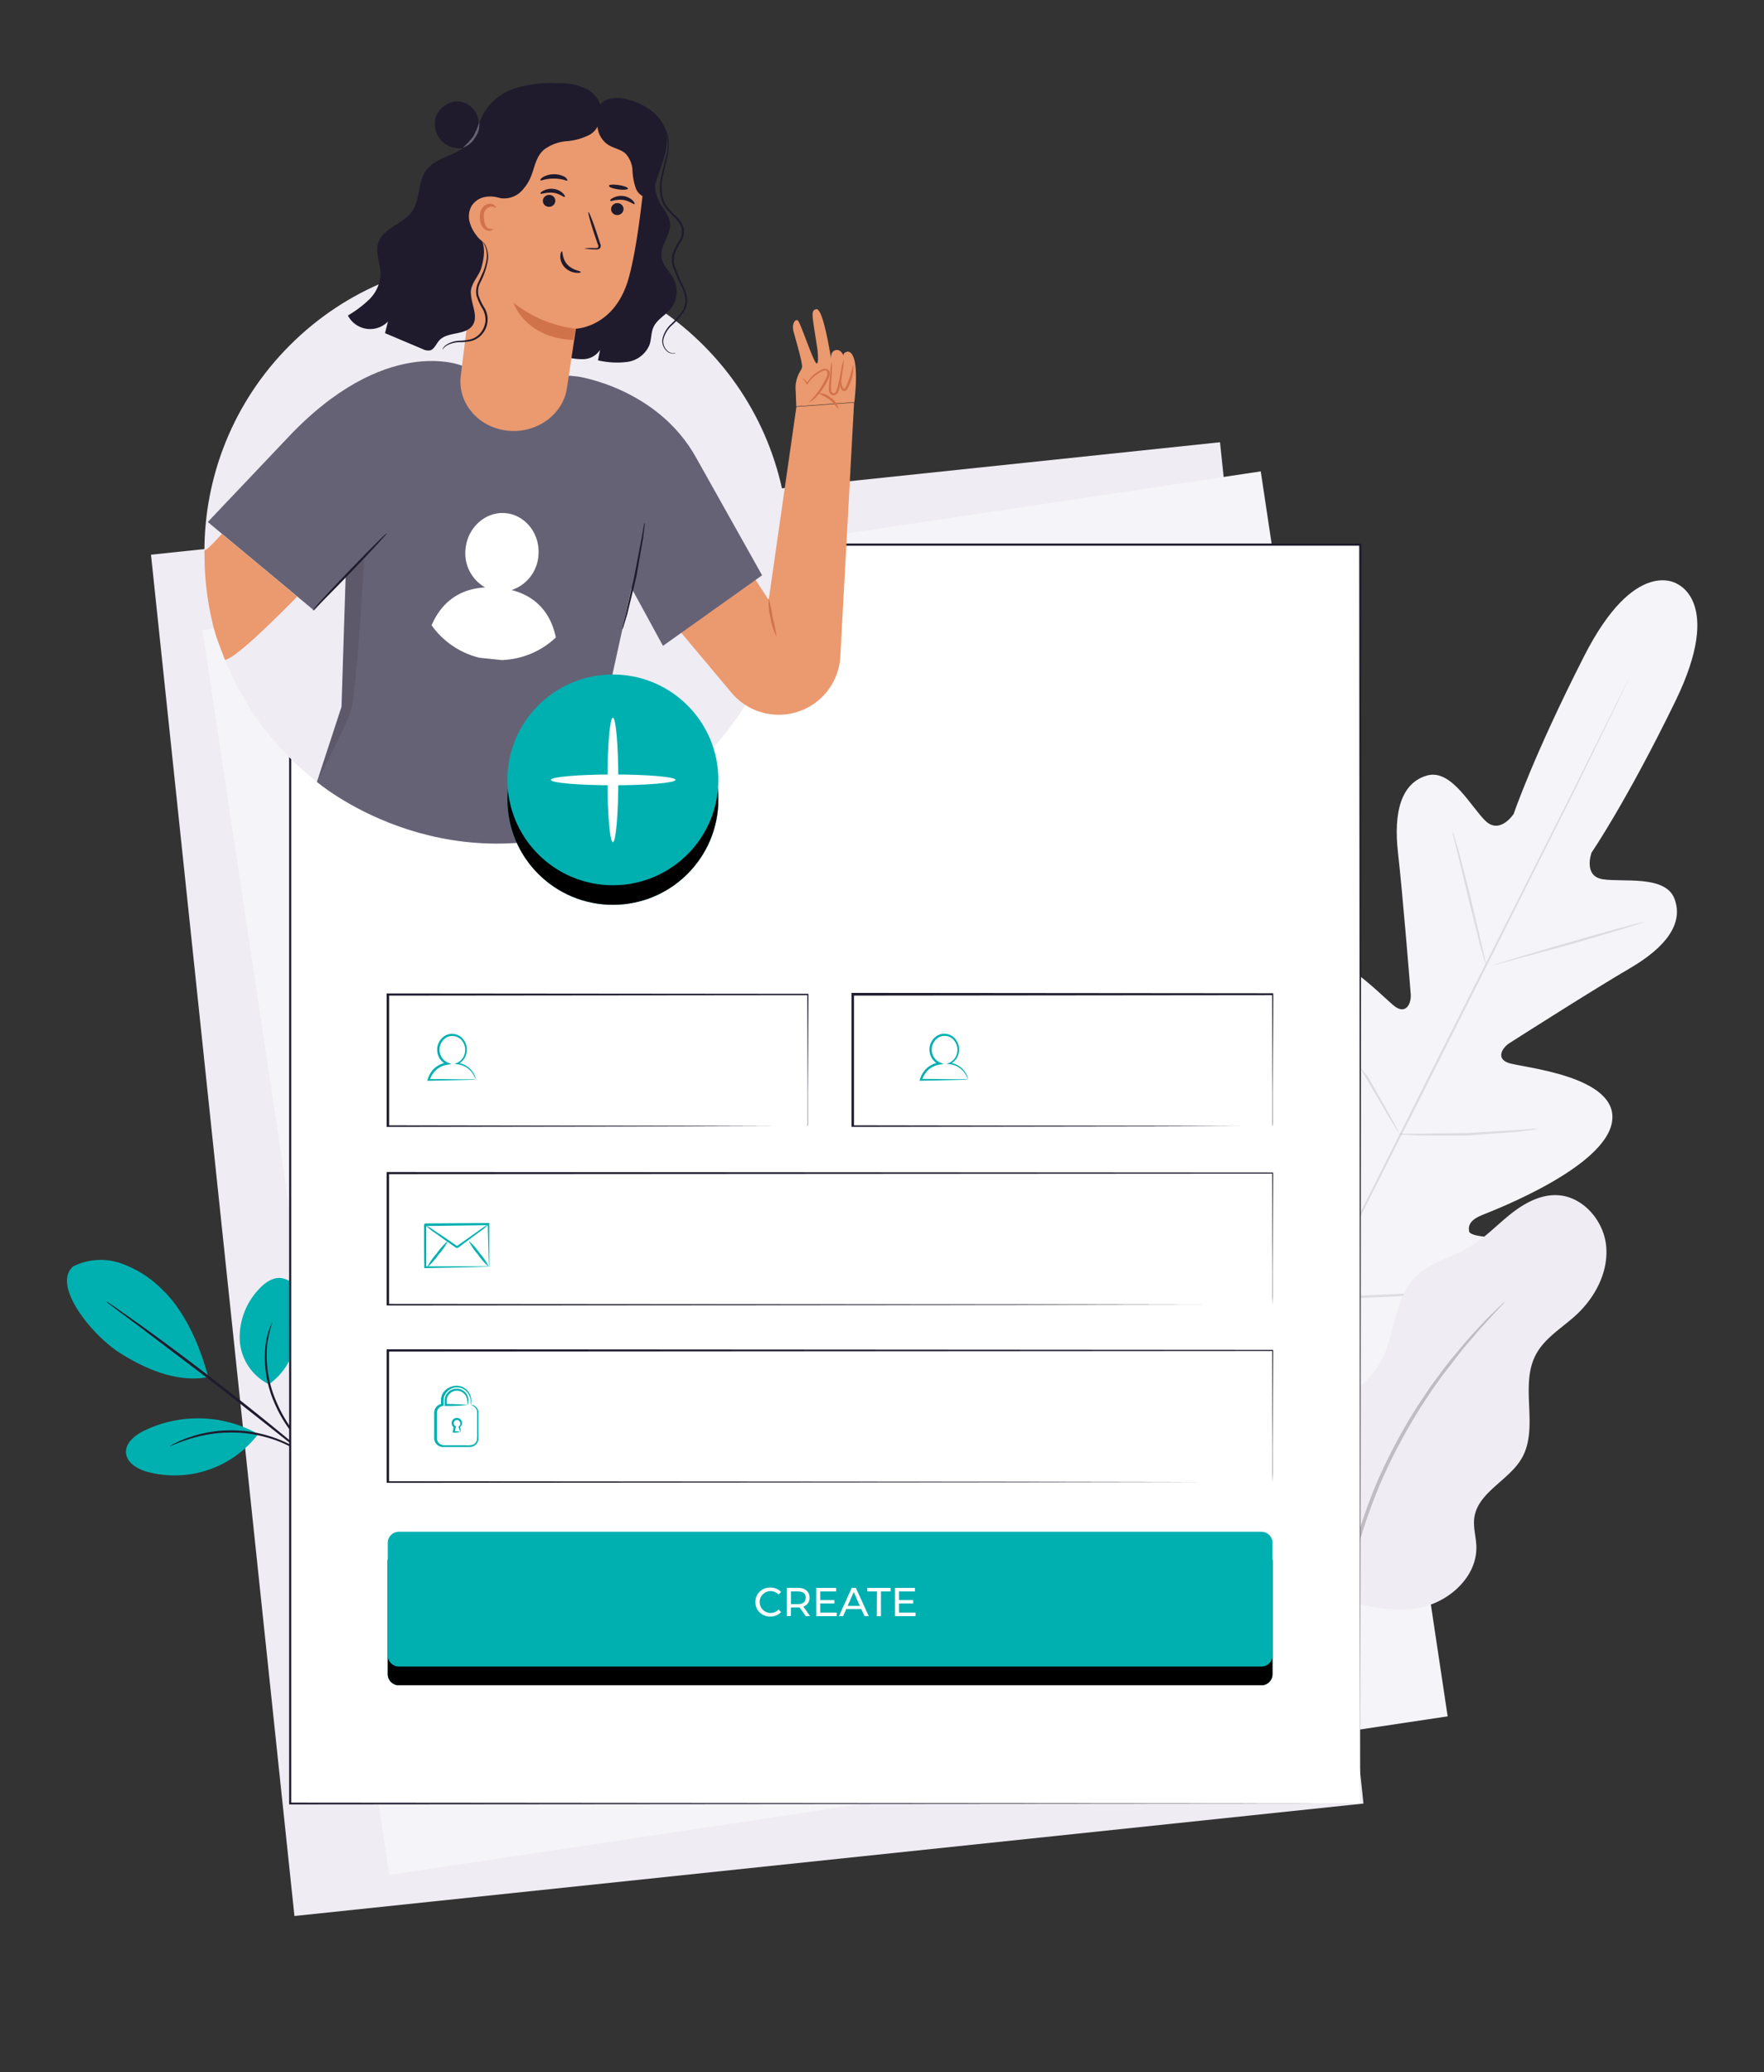
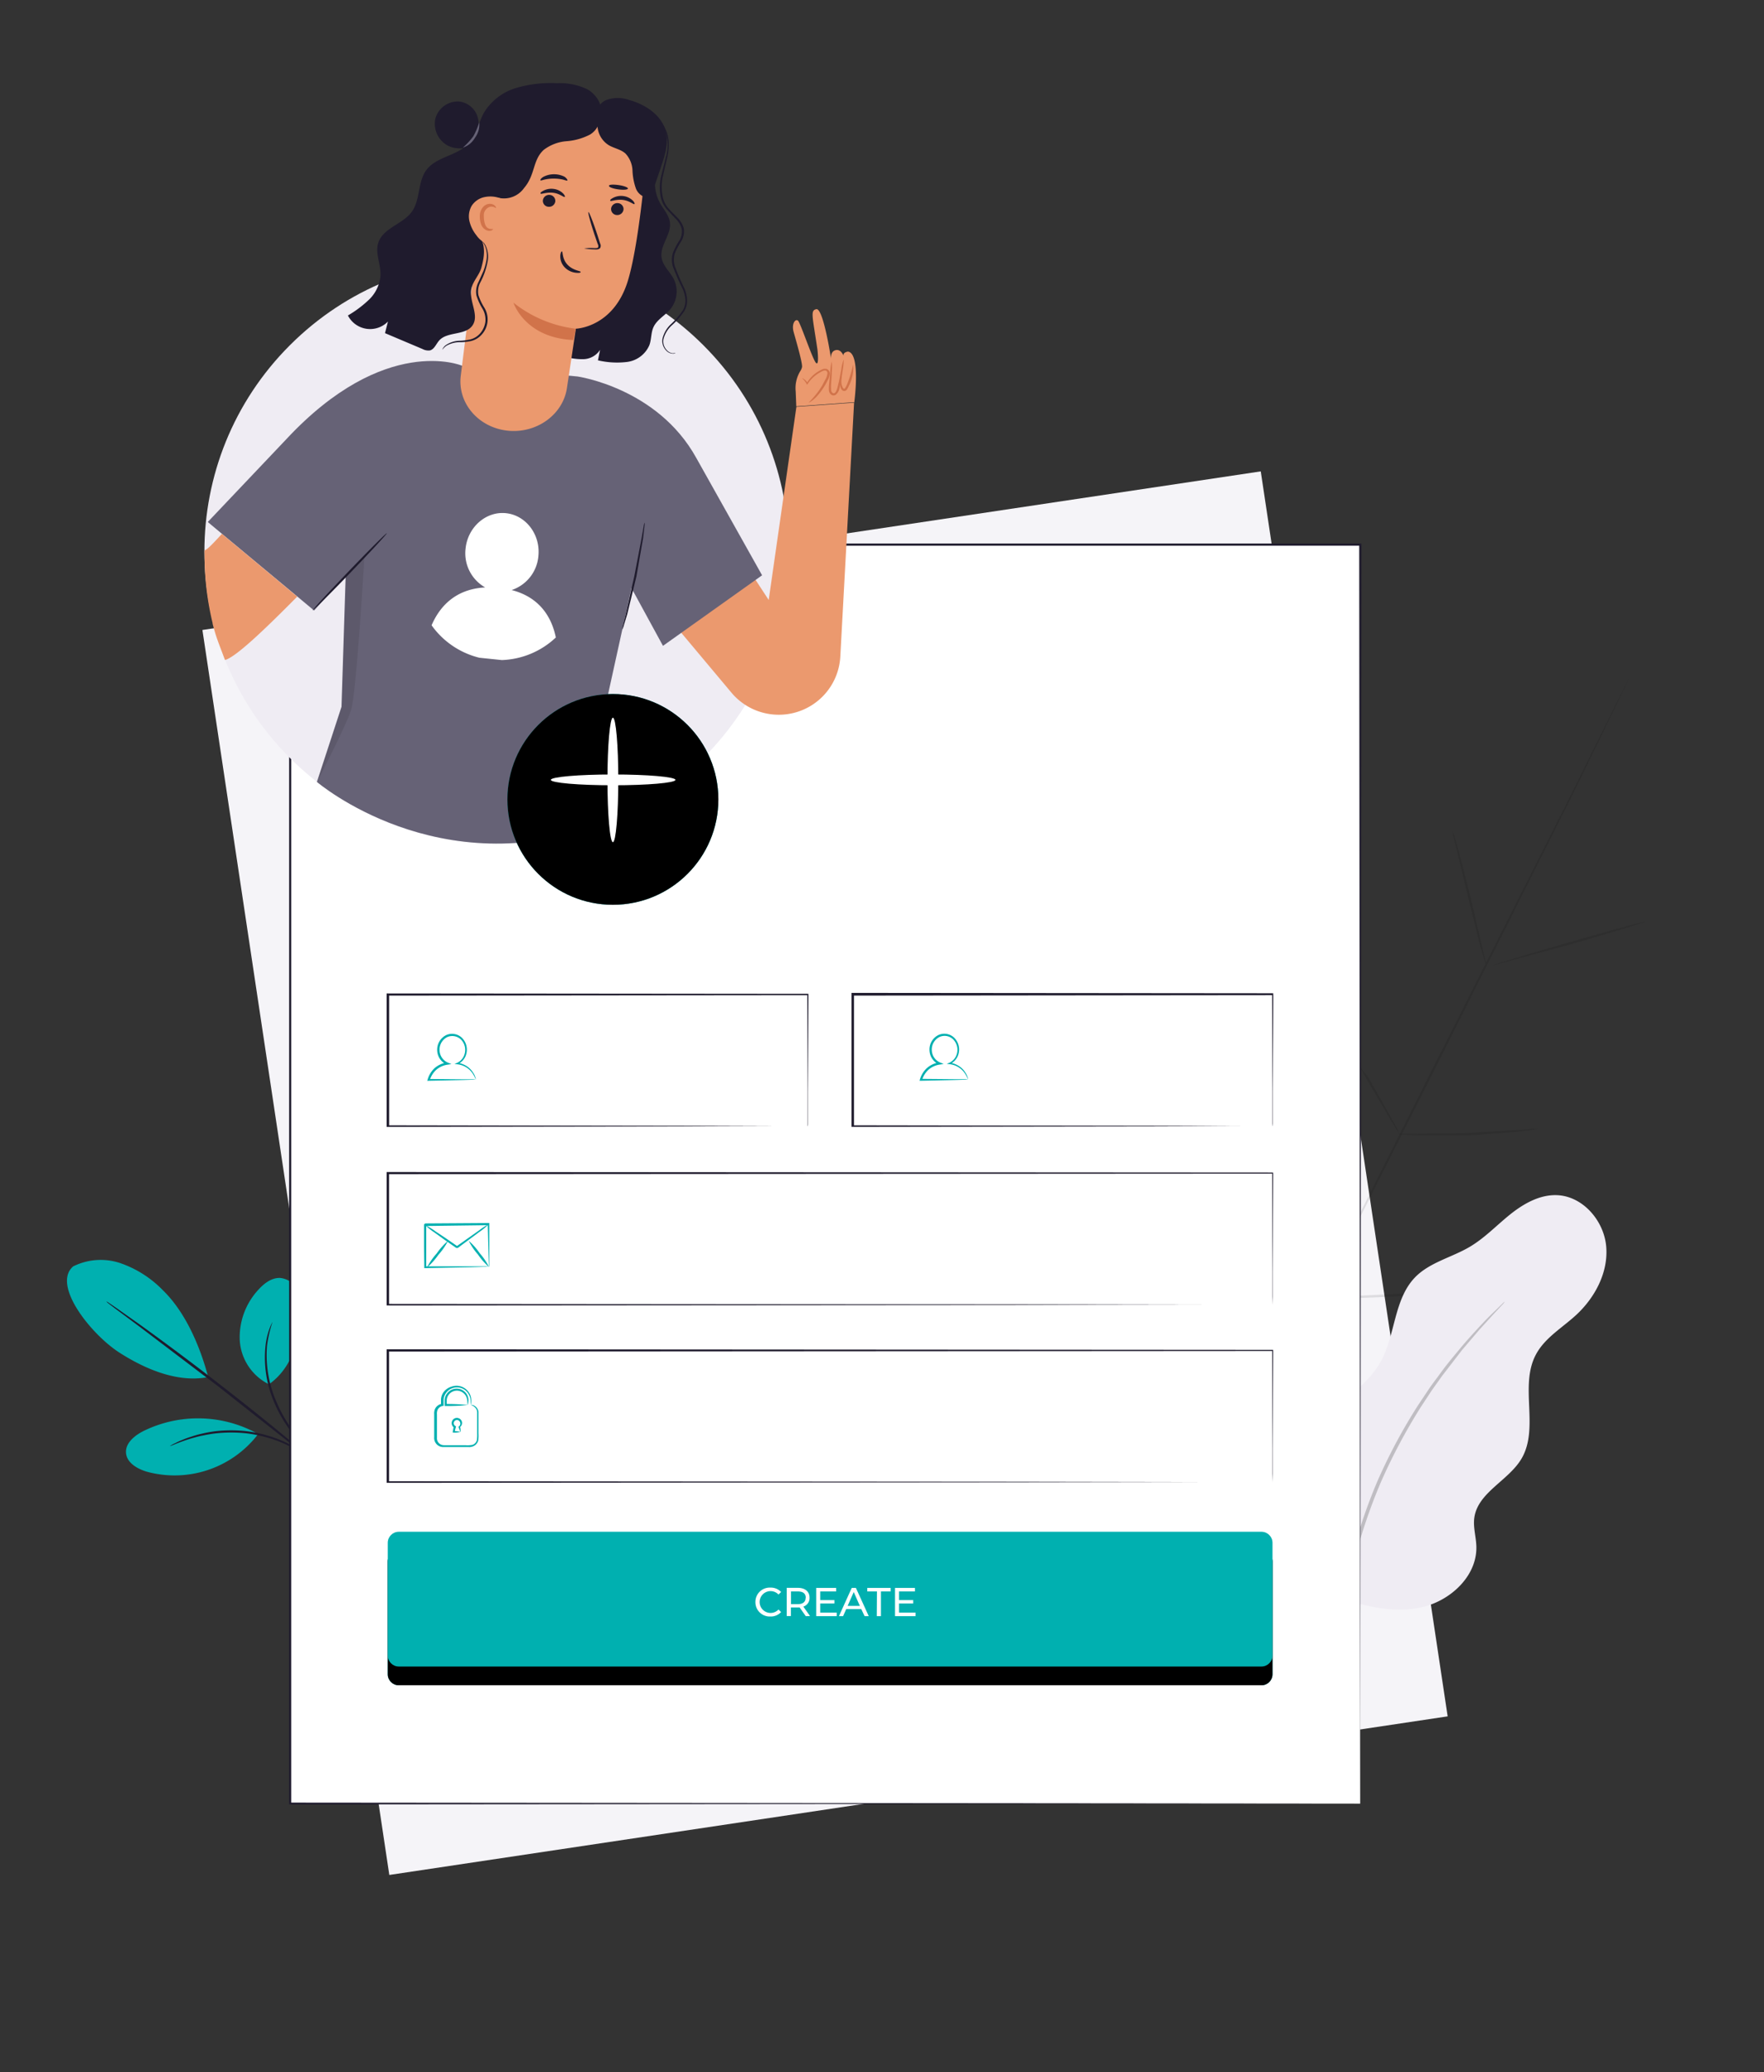
<svg xmlns="http://www.w3.org/2000/svg" xmlns:xlink="http://www.w3.org/1999/xlink" width="344" height="404" fill="none">
  <rect width="100%" height="100%" fill="#333333" stroke="none" />
  <style>.B{fill:#1f1b2d}.C{fill:#00b0b0}.D{fill:#d1734a}.E{fill:#efecf3}.F{fill:#eb996e}</style>
-   <path d="M237.914 86.228L29.445 108.152 57.419 373.58l208.469-21.925-27.974-265.427z" class="E" />
  <g fill="#f5f4f8">
    <path d="M245.861 91.909L39.473 122.832l36.447 242.743 206.389-30.923-36.447-242.743z" />
-     <path d="M327.045 113.829s-8.198-5.397-18.129 14.113-13.731 30.75-13.731 30.75-2.632 4.046-5.443 1.416-6.667-10.261-11.447-8.901c-4.957 1.416-6.593 6.943-5.67 15.067s2.365 25.992 2.487 27.611-.81 3.924-2.997 2.427-14.914-15.642-21.265-9.217 0 28.614.657 31.058.17 3.48-.997 4.046-4.982-4.548-8.757-8.416-8.837-7.695-12.191-3.69-4.423 20.668 11.438 47.744l8.182 12.081 14.581-.809c31.171-3.633 43.841-14.517 45.023-19.615s-4.917-6.814-10.288-7.502-11.786-.623-12.005-1.909.332-2.299 2.674-3.237 23.905-9.25 25.209-18.183-17.635-10.52-20.179-11.402-1.215-2.978.122-3.844 16.501-10.52 23.564-14.646 10.491-8.764 8.644-13.571c-1.79-4.637-10.175-3.14-14.006-3.771s-2.147-5.195-2.147-5.195 6.732-9.792 16.331-29.488.121-23.006.121-23.006" />
  </g>
  <g fill="#000">
    <path opacity=".1" d="M318.101 131.289l-.187.421-.567 1.222-2.235 4.717-8.36 17.131-28.199 56.16-28.352 56.151-8.49 17.066-2.252 4.637-.615 1.206-.219.396s.057-.145.178-.421l.575-1.221 2.236-4.67 8.352-17.131 28.206-56.216 28.353-56.143 8.481-17.066 2.317-4.637.608-1.197.17-.405z" />
    <path opacity=".1" d="M283.254 162.082c.163.313.288.645.373.987l.81 2.744 2.341 9.152 2.146 9.2.665 2.784c.103.335.174.679.21 1.028a4.62 4.62 0 0 1-.38-.987l-.811-2.744-2.276-9.176-2.211-9.177-.681-2.775c-.093-.339-.155-.686-.186-1.036zm7.891 26.154c0-.121 6.569-2.12 14.751-4.475s14.848-4.151 14.881-4.046-6.57 2.129-14.752 4.475l-14.88 4.046zm-18.579 32.867c.357-.057.718-.073 1.078-.049h2.924l9.64-.145 9.623-.575 2.917-.227a4.41 4.41 0 0 1 1.077 0c-.344.1-.696.168-1.053.203l-2.908.372-9.64.712h-9.664l-2.924-.154a5.14 5.14 0 0 1-1.07-.137zm-12.339-22.087a4.34 4.34 0 0 1 .567.809l1.409 2.306c1.175 1.958 2.131 5.317 4.504 7.688l4.391 7.76 1.288 2.371a3.88 3.88 0 0 1 .413.906 4.25 4.25 0 0 1-.567-.809l-1.41-2.306-4.504-7.688-4.39-7.752-1.288-2.339a3.81 3.81 0 0 1-.413-.946zm-20.086 26.937c.273.327.515.679.721 1.052l1.814 2.946 5.857 9.815 5.735 9.873 1.693 3.026c.222.36.412.739.567 1.133-.272-.325-.513-.674-.721-1.044l-1.814-2.953-5.849-9.808-5.743-9.881-1.693-3.018a7.26 7.26 0 0 1-.567-1.141zm16.183 27.067a8.74 8.74 0 0 1 1.361-.097l3.71-.114 12.216-.582c4.763-.308 9.081-.696 12.2-1.004l3.694-.356c.45-.067.905-.094 1.36-.081-.439.115-.885.199-1.336.251a99.92 99.92 0 0 1-3.686.502c-3.111.388-7.42.809-12.2 1.133s-9.105.429-12.248.453h-3.71c-.456.009-.912-.026-1.361-.105z" />
  </g>
  <path d="M14.195 246.957c1.443-.732 3.019-1.165 4.634-1.274s3.235.11 4.763.643c3.061 1.082 5.832 2.851 8.101 5.171 4.488 4.337 7.291 10.948 8.911 16.993-6.804 1.36-13.844-2.541-17.287-4.742-5.452-3.479-13.188-13.069-9.113-16.775m38.222 22.923a10.25 10.25 0 0 1-3.986-3.52c-.995-1.503-1.577-3.242-1.684-5.041-.079-1.805.201-3.607.826-5.302a13.62 13.62 0 0 1 2.811-4.571c1.118-1.238 2.6-2.371 4.261-2.29.778.087 1.518.378 2.146.844a4.41 4.41 0 0 1 1.427 1.81 8.83 8.83 0 0 1 .559 4.588c-.51 5.317-1.977 10.367-6.318 13.482" class="C" />
  <g class="B">
    <path d="M63.413 286.804a6.53 6.53 0 0 1-.891-.923l-2.349-2.597c-1.928-2.218-4.747-5.317-6.562-9.525a22.07 22.07 0 0 1-1.831-11.377 14.54 14.54 0 0 1 .81-3.415 9.2 9.2 0 0 1 .381-.882c.089-.195.146-.3.162-.292-.509 1.504-.864 3.054-1.061 4.629-.304 3.831.371 7.676 1.96 11.175 1.766 4.127 4.512 7.235 6.383 9.5l2.236 2.695c.285.312.54.651.761 1.012z" />
    <path d="M20.742 253.738c.171.082.333.18.486.292l1.32.898 4.812 3.399a530.8 530.8 0 0 1 15.561 11.644 557.5 557.5 0 0 1 15.156 12.179l4.488 3.811 1.199 1.06.397.397a3 3 0 0 1-.454-.324l-1.256-.995-4.577-3.698-15.262-12.042-15.472-11.741-4.723-3.512-1.28-.971c-.147-.117-.28-.25-.397-.397z" />
  </g>
  <path d="M49.906 279.364a24.05 24.05 0 0 0-10.927-2.816c-3.815-.059-7.588.79-11.009 2.476-1.725.874-3.548 2.347-3.394 4.273s2.203 3.099 4.05 3.649c3.907 1.069 8.043.957 11.887-.32a20.51 20.51 0 0 0 9.71-6.857" class="C" />
  <path d="M33.156 281.945a5.71 5.71 0 0 1 1.061-.582 11.4 11.4 0 0 1 1.296-.591c.576-.249 1.166-.465 1.766-.647a20.37 20.37 0 0 1 2.195-.615c.853-.199 1.715-.353 2.584-.461 1.997-.224 4.013-.224 6.011 0a25.98 25.98 0 0 1 5.84 1.424c.83.308 1.642.665 2.43 1.068.684.343 1.349.721 1.993 1.133.608.348 1.085.76 1.539 1.076a11.38 11.38 0 0 1 1.102.898 6.4 6.4 0 0 1 .875.809c-.073.081-1.328-1.108-3.686-2.54a21.31 21.31 0 0 0-1.985-1.069c-.774-.383-1.569-.724-2.382-1.019a26.73 26.73 0 0 0-5.743-1.36 27.83 27.83 0 0 0-5.914 0 25.29 25.29 0 0 0-2.552.421c-.81.138-1.523.364-2.187.542-2.673.793-4.204 1.603-4.245 1.513z" class="B" />
  <path d="M260.194 311.102c-5.671-3.641-7.712-8.31-8.603-14.986a23.59 23.59 0 0 1 .885-9.973c1.005-3.223 2.689-6.194 4.939-8.712 3.775-4.16 9.073-7 11.819-11.904 2.917-5.227 2.544-12.138 6.708-16.467 2.867-2.954 7.185-3.876 10.717-5.98 2.892-1.716 5.225-4.2 7.841-6.296s5.76-3.876 9.113-3.755c5.063.186 9.187 4.985 9.616 10.026s-2.195 9.978-5.93 13.401c-2.705 2.476-6.083 4.426-7.793 7.679-3.24 6.094.705 14.251-2.77 20.231-2.536 4.345-8.579 6.611-9.235 11.604-.243 1.837.349 3.674.405 5.527.178 5.786-5.055 10.649-10.717 11.895s-11.543-.315-17.011-2.266" class="E" />
  <path opacity=".2" d="M293.466 253.775c-.163.245-.351.473-.559.68l-1.709 1.837-2.673 2.937-3.411 3.998-3.888 5.041-2.058 2.889-2.065 3.14a111.44 111.44 0 0 0-7.842 14.752c-2.18 5.132-3.954 10.427-5.306 15.836-.575 2.509-1.134 4.855-1.458 7.154l-.867 6.295c-.218 1.934-.291 3.69-.421 5.236s-.138 2.873-.154 3.965l-.056 2.509c.007.293-.018.586-.073.874a3.83 3.83 0 0 1-.065-.874c0-.648-.041-1.481-.073-2.517a58.59 58.59 0 0 1 0-3.973c.057-1.546.081-3.326.316-5.268s.381-4.046.81-6.344.81-4.678 1.401-7.202c1.335-5.457 3.11-10.796 5.306-15.966a107.61 107.61 0 0 1 7.947-14.825l2.098-3.14c.681-1.019 1.426-1.95 2.098-2.881 1.345-1.869 2.73-3.503 3.978-5.009s2.43-2.791 3.491-3.948 1.985-2.104 2.77-2.865l1.807-1.748a4.33 4.33 0 0 1 .656-.583z" fill="#000" />
  <path d="M265.252 106.213H56.555v245.458h208.697V106.213z" fill="#fff" />
  <path d="M265.258 351.671l-.194-245.458.194.186H56.577l.211-.21v245.458l-.178-.178 208.705.178-208.705.178h-.227v-.178-245.458-.21h.235 208.681.186v.194l-.227 245.498zM157.506 219.618v-.453-1.311-5.065l-.081-18.879.138.129-81.889.081.211-.21v25.708l-.203-.202 58.527.089 17.141.057h4.609 1.199.413-.389-1.239-4.561l-17.092.064-58.673.089h-.211v-26.016h.211l81.889.073h.138v.138l-.073 18.959v5.034 1.286c0 .3-.065.429-.065.429zm90.647 34.819v-1.692-4.944l-.057-19.073.106.105-172.545.105.211-.21v25.709l-.211-.203 122.758.089 36.453.057h9.858 2.56.883-.85-2.536-9.81l-36.453.065-122.903.089h-.211v-26.016h.219l172.544.105h.105v.105l-.064 19.138v4.92l-.057 1.651zm0 34.586v-1.691-4.944l-.057-19.073.106.097-172.545.113.211-.21v25.708l-.211-.21 122.758.089 36.453.065h9.858 2.56.883-.85-2.536-9.81l-36.453.056-122.903.097h-.211v-26.04h.219l172.544.113h.105v.106l-.064 19.129v4.92l-.057 1.675zm-.002-69.407v-.453-1.311-5.066l-.073-18.879.138.13-81.89.081.211-.211v25.709l-.211-.202 58.536.089 17.141.056h4.609 1.199.413-.389-1.247-4.561l-17.093.065-58.681.089h-.202v-.202-25.709-.21h.218l81.89.073h.138v.137l-.081 18.96v5.033 1.287c0 .299-.065.534-.065.534z" class="B" />
  <g class="C">
    <path d="M92.766 210.484a4.82 4.82 0 0 1-.624.04l-1.847.057-6.723.145h-.259l.081-.242a4.91 4.91 0 0 1 1.296-2.169c.692-.623 1.556-1.023 2.479-1.149l-.049.396a3.11 3.11 0 0 1-1.293-1.053c-.327-.462-.521-1.004-.562-1.569a3.17 3.17 0 0 1 .391-1.825c.311-.556.781-1.005 1.351-1.29.544-.249 1.153-.315 1.738-.188a2.76 2.76 0 0 1 1.503.892 3.24 3.24 0 0 1 .689 2.954c-.111.444-.323.857-.619 1.206a2.99 2.99 0 0 1-1.09.809v-.284a4.58 4.58 0 0 1 2.001.81 4.25 4.25 0 0 1 1.085 1.197 3.23 3.23 0 0 1 .494 1.279l-.154-.316a6.42 6.42 0 0 0-.478-.874 4.12 4.12 0 0 0-1.299-1.231c-.518-.31-1.098-.503-1.699-.565l-.543-.065.51-.218c.37-.173.695-.427.952-.744a2.69 2.69 0 0 0 .53-1.085 2.87 2.87 0 0 0-.632-2.606 2.43 2.43 0 0 0-1.294-.743c-.499-.106-1.018-.053-1.485.152-.49.25-.895.642-1.16 1.123a2.75 2.75 0 0 0-.33 1.58 2.7 2.7 0 0 0 1.62 2.282l.689.275-.737.122c-.844.11-1.635.474-2.268 1.043a4.58 4.58 0 0 0-1.223 1.983l-.178-.235 6.594.057h1.896a4.85 4.85 0 0 1 .648.049zm96-.004c-.204.028-.41.042-.616.041l-1.855.056-6.724.146h-.251l.073-.243a4.91 4.91 0 0 1 1.296-2.168 4.65 4.65 0 0 1 2.479-1.166l-.048.397c-.518-.227-.964-.592-1.29-1.054s-.518-1.004-.557-1.568a3.14 3.14 0 0 1 .382-1.826 3.15 3.15 0 0 1 1.351-1.289 2.77 2.77 0 0 1 1.737-.186c.584.127 1.112.439 1.503.89.347.399.589.877.708 1.392s.109 1.051-.027 1.561a2.98 2.98 0 0 1-.62 1.207c-.296.349-.669.626-1.089.808v-.283c.722.106 1.408.384 2.001.809.437.324.806.731 1.085 1.198a3.23 3.23 0 0 1 .494 1.278l-.154-.315c-.129-.307-.29-.6-.478-.874a4.09 4.09 0 0 0-1.294-1.231 4.1 4.1 0 0 0-1.695-.566l-.543-.064.503-.219a2.72 2.72 0 0 0 .954-.744c.258-.317.441-.688.536-1.085a2.87 2.87 0 0 0 .002-1.381 2.88 2.88 0 0 0-.642-1.224c-.337-.383-.788-.647-1.287-.754a2.38 2.38 0 0 0-1.483.163c-.493.248-.899.638-1.167 1.121a2.74 2.74 0 0 0-.332 1.582c.035.492.205.965.491 1.367a2.69 2.69 0 0 0 1.129.915l.689.275-.737.121c-.845.111-1.636.475-2.269 1.044-.569.545-.988 1.228-1.215 1.983l-.178-.235 6.586.057h1.904a4.71 4.71 0 0 1 .648.064zm-97.547 63.459a3.24 3.24 0 0 1-.073-.526 2.61 2.61 0 0 0-.292-1.23 2.06 2.06 0 0 0-1.49-1.02 1.99 1.99 0 0 0-1.097.165c-.343.158-.634.409-.839.725-.179.271-.285.583-.308.907v.987l-.194-.202a42.79 42.79 0 0 1 4.326.194 34.53 34.53 0 0 1-4.326.202h-.203v-.202-1.012a2.23 2.23 0 0 1 .364-1.1 2.34 2.34 0 0 1 2.349-1.044 2.28 2.28 0 0 1 1.001.424c.294.22.532.507.692.838.208.441.274.936.186 1.416-.032.348-.097.502-.097.478zm-1.404 5.261a7.12 7.12 0 0 1-.389-.947v-.089l.089-.065a.67.67 0 0 0 .162-.873.62.62 0 0 0-.182-.224c-.077-.06-.168-.1-.264-.118a.63.63 0 0 0-.541.154.63.63 0 0 0-.161.24c-.034.092-.046.19-.035.287a.62.62 0 0 0 .098.271c.053.082.125.15.21.199l.13.073-.04.137-.243.963-.154-.194a9.96 9.96 0 0 1 1.345.154 4.33 4.33 0 0 1-1.345.161H88.3v-.21l.178-.979.089.21c-.129-.078-.239-.184-.322-.31a1.02 1.02 0 0 1-.158-.419c-.021-.15-.008-.301.037-.445s.122-.277.224-.387a1 1 0 0 1 .907-.316 1.02 1.02 0 0 1 .423.171c.126.089.231.204.306.339a.97.97 0 0 1 .089.721c-.065.243-.222.452-.437.582l.065-.154a2.88 2.88 0 0 1 .113 1.068z" />
    <path d="M91.82 273.949a.93.93 0 0 1 .356 0 1.62 1.62 0 0 1 .757.491 1.63 1.63 0 0 1 .377.82v.874 2.12 1.23a6.82 6.82 0 0 1-.049 1.384 1.71 1.71 0 0 1-.38.692 1.73 1.73 0 0 1-.649.449c-.257.103-.534.147-.81.129h-.81-3.24-.859a1.76 1.76 0 0 1-1.345-.528 1.76 1.76 0 0 1-.393-.626 1.75 1.75 0 0 1-.101-.731v-3.642-.866a2.27 2.27 0 0 1 .113-.914 1.74 1.74 0 0 1 1.377-1.109l-.162.186v-1.132a2.86 2.86 0 0 1 .332-1.085 2.94 2.94 0 0 1 1.717-1.327c.543-.196 1.133-.224 1.693-.08s1.062.455 1.442.889a2.74 2.74 0 0 1 .705 2.015 5.8 5.8 0 0 1-.073.761 4.04 4.04 0 0 1-.049-.753c-.004-.696-.273-1.364-.753-1.869a2.63 2.63 0 0 0-1.033-.668c-.392-.138-.812-.18-1.224-.124a2.62 2.62 0 0 0-1.147.447c-.341.237-.621.553-.816.92a2.56 2.56 0 0 0-.284.954v1.109.162h-.162a1.37 1.37 0 0 0-.648.29 1.36 1.36 0 0 0-.414.576 2.13 2.13 0 0 0-.081.809v.866 3.641a1.36 1.36 0 0 0 .689 1.303 1.49 1.49 0 0 0 .729.17h4.115c.482.046.968.018 1.442-.081.196-.076.371-.198.511-.353s.243-.343.299-.545c.059-.426.081-.857.065-1.287v-1.23-2.12-.858c-.021-.227-.096-.446-.219-.639a1.83 1.83 0 0 0-1.021-.72zm3.549-26.918c-.024-.207-.037-.415-.04-.624l-.057-1.691-.154-6.004.17.17-12.345.162.178-.243v1.084 1.093 2.128 3.989l-.194-.186h8.838 2.56c.316-.008.633.006.948.041a5.48 5.48 0 0 1-.859.048l-2.519.081-8.968.178h-.186v-.194l-.049-3.998v-2.128-1.084-1.093l.211-.218 12.345-.081h.17v.17 6.109 1.619a2.5 2.5 0 0 1-.049.672z" />
    <path d="M95.27 238.715c-.518.533-1.091 1.011-1.709 1.424l-4.293 3.188h-.284l-.081-.056-.162-.114-.316-.218-.616-.429-1.158-.809-1.952-1.408a11.73 11.73 0 0 1-1.734-1.392c.67.321 1.308.706 1.904 1.149l2.001 1.335 1.175.809.624.429.316.219.154.105.081.057h.041-.227l4.374-3.092c.584-.454 1.207-.855 1.863-1.197z" />
    <path d="M83.262 247.145a12.95 12.95 0 0 1 1.887-2.735c.636-.918 1.384-1.752 2.228-2.484a12.78 12.78 0 0 1-1.896 2.743c-.633.915-1.379 1.747-2.22 2.476zm8.14-5.219a12.57 12.57 0 0 1 2.147 2.427 12.46 12.46 0 0 1 1.814 2.687 12.5 12.5 0 0 1-2.147-2.428c-.721-.811-1.331-1.715-1.815-2.686z" />
    <use xlink:href="#B" />
  </g>
  <use xlink:href="#B" opacity=".09" fill="#000" />
  <use xlink:href="#B" y="-3.658" class="C" />
  <path d="M147.313 312.364a2.78 2.78 0 0 1 .214-1.106 2.79 2.79 0 0 1 .635-.931c.273-.264.598-.469.953-.603s.735-.194 1.114-.176a2.72 2.72 0 0 1 1.142.201 2.73 2.73 0 0 1 .956.657l-.51.493a2.13 2.13 0 0 0-1.089-.617c-.416-.092-.851-.057-1.247.1a2.13 2.13 0 0 0-.977 3.173c.24.353.58.625.977.783a2.13 2.13 0 0 0 2.336-.517l.51.493c-.268.287-.595.513-.959.662a2.73 2.73 0 0 1-1.147.204c-.379.017-.757-.044-1.112-.179a2.79 2.79 0 0 1-.949-.603 2.78 2.78 0 0 1-.634-.93c-.145-.35-.218-.725-.213-1.104zm9.819 2.749l-1.191-1.692h-.34-1.369v1.675h-.81v-5.502h2.155c1.425 0 2.292.72 2.292 1.918.019.382-.09.759-.308 1.074a1.74 1.74 0 0 1-.899.665l1.304 1.845-.834.017zm0-3.585c0-.809-.527-1.23-1.531-1.23h-1.345v2.476h1.345c.98 0 1.507-.461 1.507-1.246h.024zm6.038 2.902v.68h-4.002v-5.503h3.888v.688h-3.102v1.691h2.77v.664h-2.77v1.78h3.216zm4.786-.696h-2.933l-.607 1.376h-.811l2.495-5.503h.811l2.503 5.503h-.81l-.648-1.376zm-.276-.623l-1.191-2.702-1.19 2.702h2.381zm3.336-2.816h-1.887v-.688h4.561v.688h-1.896v4.815h-.81l.032-4.815zm7.525 4.135v.68h-4.002v-5.503h3.888v.688h-3.102v1.691h2.762v.664h-2.762v1.78h3.216z" fill="#fff" />
  <path d="M137.144 147.799c22.255-22.232 22.255-58.277 0-80.508s-58.338-22.232-80.593 0-22.255 58.276 0 80.508 58.338 22.232 80.593 0z" class="E" />
  <path d="M129.495 30.599c-.996 1.249-1.604 2.763-1.748 4.354a8.16 8.16 0 0 0 .938 4.596c.713 1.279 1.798 2.428 1.961 3.876.267 2.355-2.018 4.475-1.621 6.822.251 1.618 1.621 2.727 2.366 4.159a5.48 5.48 0 0 1-.624 5.834c-1.037 1.262-2.665 2.064-3.337 3.561-.503 1.101-.381 2.428-.811 3.536a5.49 5.49 0 0 1-1.744 2.189c-.761.567-1.656.928-2.597 1.047-1.895.227-3.814.121-5.671-.316l.413-2.047c-.351.544-.83.994-1.394 1.311s-1.199.492-1.846.51a11.63 11.63 0 0 1-3.824-.566c-.769-3.472-1.523-7.137-.437-10.52.988-3.043 3.321-5.422 5.265-7.963 2.159-2.821 3.887-5.946 5.128-9.274.891-2.387 1.531-4.855 2.779-7.121s3.24-4.224 5.735-4.701" class="B" />
  <path d="M166.56 78.418l-11.277.809-.113-2.897c-.15-1.435.192-2.879.972-4.095.125-.214.215-.446.267-.688.081-.858-1.182-5.163-1.62-6.741-.551-1.894.527-2.897.948-2.12.762 1.416 2.779 7.493 3.41 8.092s.268-2.581.268-2.581c-.988-6.692-1.418-7.663-.227-7.914 1.369-.291 2.876 9.67 2.876 9.67s-.203-1.392.867-1.675 1.563 1.084 1.563 1.084c-.138-.704.875-.809.875-.809 2.527.348 1.215 9.953 1.215 9.953l-11.276.809-5.403 37.669-5.768-8.828-15.051 10.73 13.569 16.184a12.03 12.03 0 0 0 4.336 3.257 12.05 12.05 0 0 0 5.328 1.024 12.01 12.01 0 0 0 7.974-3.427c2.138-2.096 3.413-4.915 3.577-7.902l2.69-49.605z" class="F" />
  <g class="D">
    <path d="M157.739 78.521c-.048-.057.551-.583 1.353-1.57.466-.578.888-1.189 1.264-1.829l.615-1.165a2.67 2.67 0 0 0 .389-1.23.52.52 0 0 0-.324-.469c-.221-.037-.449 0-.648.105a7.27 7.27 0 0 0-1.255.753 7.02 7.02 0 0 0-1.621 1.724l-.129.186-.097-.194a4.23 4.23 0 0 0-.891-1.109s.615.146 1.142 1.02h-.227a6.53 6.53 0 0 1 1.62-1.877 7.06 7.06 0 0 1 1.32-.809 1.39 1.39 0 0 1 .94-.129.94.94 0 0 1 .624.81c-.015.521-.166 1.028-.437 1.473a12.51 12.51 0 0 1-.657 1.173 12.58 12.58 0 0 1-1.369 1.829 6.39 6.39 0 0 1-1.612 1.311zm4.465-8.037a10.55 10.55 0 0 1 0 2.072c0 .68-.073 1.432-.122 2.233a8.53 8.53 0 0 0 0 1.279c0 .397.381.736.664.575s.446-.647.567-1.076l.308-1.27.43-2.193a8.83 8.83 0 0 1 .477-2.015 11.7 11.7 0 0 1-.186 2.063l-.34 2.225-.292 1.303a2.01 2.01 0 0 1-.269.753 2.02 2.02 0 0 1-.541.59.81.81 0 0 1-.899-.154 1.15 1.15 0 0 1-.356-.745c-.026-.454-.01-.909.048-1.359l.219-2.233c.026-.691.124-1.377.292-2.047z" />
    <path d="M164.13 73.359c.065 0-.097.469-.048 1.198a2.29 2.29 0 0 0 .348 1.133c.138.138.235.146.365 0 .145-.22.27-.453.372-.696a24.11 24.11 0 0 0 1.207-3.941 7.51 7.51 0 0 1-.81 4.119c-.116.283-.26.554-.429.809-.06.077-.136.139-.223.183a.64.64 0 0 1-.279.068.64.64 0 0 1-.478-.243c-.162-.216-.265-.469-.3-.736-.042-.213-.061-.43-.057-.647-.024-.842.26-1.27.332-1.246z" />
  </g>
  <path d="M116.641 144.172l1.053 16.378c-32.07 12.276-55.894-8.092-55.894-8.092l4.796-14.655.81-25.587-6.157 6.822-2.908-2.428-14.67-12.203-3.151-2.63 15.254-16.079c19.288-20.74 34.298-14.404 34.298-14.404l22.552 2.112s15.602 2.209 23.152 15.869l12.84 22.893-19.328 13.756-6.149-11.28-6.497 29.528z" fill="#666276" />
  <path d="M39.863 107.329l.057 2.889c.133 3.799.649 7.576 1.539 11.272v.105c.113.461.243.914.373 1.368.502 1.78 1.166 3.35 1.798 5.073a21.58 21.58 0 0 0 .251.648c2.041-.534 7.461-5.665 14.079-12.357l-14.686-12.235c-1.887 2.055-2.779 2.994-3.41 3.237zm70.714-31.795l1.725-11.442s7.364-.202 10.15-9.379c2.657-8.756 4.051-29.625 4.051-29.625a27.28 27.28 0 0 0-15.918-3.48 27.26 27.26 0 0 0-15.059 6.215L89.855 73.26c-.656 5.268 3.362 10.034 9.024 10.698 5.711.663 10.977-3.107 11.698-8.424z" class="F" />
  <g class="B">
    <path d="M121.594 40.863a1.22 1.22 0 0 1-.449.798c-.248.198-.563.292-.879.262a1.16 1.16 0 0 1-.447-.118 1.17 1.17 0 0 1-.367-.283 1.16 1.16 0 0 1-.227-.403 1.17 1.17 0 0 1-.053-.459c.043-.313.205-.597.452-.793s.562-.289.877-.259a1.17 1.17 0 0 1 1.038.798 1.16 1.16 0 0 1 .055.457zm2.136-1.077c-.17.138-.988-.663-2.284-.809s-2.341.348-2.43.17.129-.348.583-.591a3.37 3.37 0 0 1 1.993-.324 3.24 3.24 0 0 1 1.798.866c.332.324.421.639.34.688zm-15.44-.522a1.22 1.22 0 0 1-.451.796c-.248.197-.563.288-.878.256a1.16 1.16 0 0 1-.447-.115c-.139-.068-.264-.163-.366-.28a1.17 1.17 0 0 1-.228-.401c-.048-.148-.066-.303-.052-.458a1.22 1.22 0 0 1 .449-.798c.248-.198.563-.292.879-.262a1.18 1.18 0 0 1 .811.403 1.16 1.16 0 0 1 .227.401c.049.148.068.303.056.458z" />
    <path d="M110.136 38.393c-.17.137-.988-.664-2.284-.809s-2.341.34-2.43.162.13-.34.583-.583c.616-.309 1.311-.422 1.993-.324a3.15 3.15 0 0 1 1.798.866c.324.324.421.631.34.688zm3.77 10.042c.672-.078 1.356-.098 2.035-.058.312 0 .617 0 .701-.148a.83.83 0 0 0-.084-.659l-.595-1.728c-.815-2.455-1.356-4.463-1.211-4.489s.922 1.955 1.73 4.41l.556 1.733a.9.9 0 0 1 0 .859c-.06.072-.143.133-.242.179a1.03 1.03 0 0 1-.33.09c-.179.016-.361.016-.541 0-.681-.006-1.36-.069-2.019-.19z" />
  </g>
  <path d="M112.28 64.094a24.13 24.13 0 0 1-12.151-5.082s2.163 6.862 11.681 7.283l.47-2.201z" class="D" />
  <path d="M116.759 22.191c.608 1.481-.348 3.237-1.701 4.046a11.84 11.84 0 0 1-4.593 1.295 8.41 8.41 0 0 0-4.423 1.683c-2.203 1.999-1.62 4.855-3.848 7.453a4.79 4.79 0 0 1-2.056 1.646 4.8 4.8 0 0 1-2.618.312c-1.782-.251-4.091.162-4.99 2.217s.186 3.569 1.183 5.454.729 3.819.162 5.883c-.405 1.489-1.685 2.654-1.969 4.176-.454 2.428 1.62 5.13.219 7.121s-4.958 1.109-6.521 2.962c-.567.656-.891 1.618-1.725 1.877-.519.073-1.047-.024-1.507-.275l-7.291-3.083.575-2.266a4.86 4.86 0 0 1-1.933 1.214c-.732.245-1.511.313-2.275.198s-1.488-.411-2.114-.862-1.136-1.044-1.487-1.731a21.87 21.87 0 0 0 4.212-3.18c1.254-1.248 2.016-2.906 2.147-4.669.073-2.136-1.085-4.297-.437-6.328.932-2.905 4.86-3.633 6.594-6.126 1.62-2.331 1.077-5.713 2.754-8.019 1.952-2.67 6.075-2.792 8.311-5.236 1.515-1.618 1.863-4.046 2.965-6.012 1.427-2.311 3.656-4.017 6.261-4.791a24.09 24.09 0 0 1 7.979-.931c2.022-.095 4.036.308 5.865 1.173 1.758.979 3.087 2.986 2.674 4.96" class="B" />
  <path d="M97.524 38.648c-.975-.354-2.03-.43-3.046-.219-.508.105-.99.308-1.418.6a3.92 3.92 0 0 0-1.077 1.099 4.14 4.14 0 0 0-.437 2.994c.243 1.009.708 1.952 1.361 2.759.418.606.973 1.105 1.62 1.457.329.177.696.27 1.069.27s.741-.093 1.069-.27" class="F" />
  <path d="M96.131 44.654c.113.057-.413.607-1.296.227-.461-.226-.817-.62-.996-1.1-.204-.556-.295-1.148-.267-1.74.011-.63.246-1.236.664-1.707a1.75 1.75 0 0 1 1.426-.591c.948.105 1.15.809 1.045.809s-.405-.316-1.045-.259c-.397.095-.747.328-.987.657s-.356.733-.325 1.139c0 1.052.235 2.047.753 2.363s.98.138 1.029.202z" class="D" />
  <g class="B">
    <path d="M116.796 22.74c-.369 1.012-.377 2.12-.023 3.137a4.68 4.68 0 0 0 1.967 2.446c1.054.607 2.35.809 3.241 1.619a5.16 5.16 0 0 1 1.361 3.285 11.84 11.84 0 0 0 .672 3.544 2.83 2.83 0 0 0 2.851 1.781l2.034-5.996c.745-2.201 1.498-4.556.964-6.83-.762-3.237-3.97-5.357-7.178-6.239-1.469-.521-3.076-.507-4.536.041-1.393.656-2.341 2.428-1.62 3.803m-5.867 11.84c-.081.097-.365 0-.81-.138a8.23 8.23 0 0 0-1.823-.21 7.91 7.91 0 0 0-1.831.194c-.461.105-.745.227-.81.138s.105-.405.6-.688a4.53 4.53 0 0 1 4.115 0c.421.307.599.631.559.704zm11.79 1.597c-.041.227-.883.299-1.896.154s-1.798-.421-1.798-.688.883-.291 1.895-.146 1.831.453 1.799.68zM94.103 47.08a1.24 1.24 0 0 0 .203.202 3.31 3.31 0 0 1 .437.696 4.97 4.97 0 0 1 .356 2.962c-.263 1.456-.752 2.862-1.45 4.168a3.76 3.76 0 0 0-.356 2.428 11.1 11.1 0 0 0 1.166 2.468c.49.81.704 1.758.611 2.7s-.49 1.829-1.129 2.528a4.05 4.05 0 0 1-2.074 1.262 10.94 10.94 0 0 1-2.066.227 5.22 5.22 0 0 0-2.778.712 3.45 3.45 0 0 0-.753.752s0-.105.105-.267a2.09 2.09 0 0 1 .551-.615 5.01 5.01 0 0 1 2.827-.866c.674-.029 1.343-.119 2.001-.267a3.75 3.75 0 0 0 1.895-1.19 4.32 4.32 0 0 0 1.005-2.233c.089-.891-.11-1.787-.567-2.557a11.14 11.14 0 0 1-1.175-2.581 4.13 4.13 0 0 1 .405-2.638l.964-2.136a11.32 11.32 0 0 0 .551-1.942 5.08 5.08 0 0 0-.219-2.849c-.284-.639-.543-.939-.51-.963z" />
    <path d="M131.725 68.865a1.09 1.09 0 0 1-.519.097 1.92 1.92 0 0 1-.741-.199 1.93 1.93 0 0 1-.604-.473 2.67 2.67 0 0 1-.664-2.274c.253-1.045.798-1.996 1.572-2.743.925-.842 1.741-1.796 2.43-2.84a3.69 3.69 0 0 0 .462-1.942 6.4 6.4 0 0 0-.503-2.096c-.727-1.439-1.376-2.917-1.944-4.426a4.66 4.66 0 0 1 0-2.622c.321-.827.725-1.619 1.207-2.363.462-.696.647-1.538.519-2.363-.219-.784-.651-1.493-1.248-2.047l-1.693-1.796c-.522-.627-.898-1.362-1.101-2.153-.317-1.453-.294-2.959.064-4.402l.916-3.682c.51-1.77.419-3.66-.26-5.373-.282-.6-.666-1.148-1.134-1.619l.114.073a2.03 2.03 0 0 1 .291.251 4.23 4.23 0 0 1 .875 1.295c.348.724.56 1.506.624 2.306a10.85 10.85 0 0 1-.243 3.148l-.867 3.69a9.45 9.45 0 0 0 0 4.232 4.99 4.99 0 0 0 1.013 1.999c.494.607 1.102 1.149 1.685 1.764a4.85 4.85 0 0 1 1.369 2.209c.141.921-.057 1.861-.559 2.646-.476.718-.877 1.483-1.199 2.282-.233.792-.233 1.635 0 2.428.555 1.494 1.187 2.958 1.896 4.386.299.709.472 1.465.51 2.233a4.04 4.04 0 0 1-.519 2.12c-.715 1.06-1.561 2.025-2.519 2.873-.751.698-1.29 1.592-1.555 2.581-.08.372-.071.758.026 1.127a2.43 2.43 0 0 0 .533.993c.301.384.739.636 1.223.704.364-.024.543-.073.543-.024z" />
  </g>
-   <path d="M163.515 79.774a14.3 14.3 0 0 0-1.758-1.894c-.724-.466-1.486-.872-2.277-1.214.46-.028.921.036 1.357.187a3.47 3.47 0 0 1 1.179.695 3.39 3.39 0 0 1 .978.959 3.4 3.4 0 0 1 .521 1.267zm-12.085 44.347a12.27 12.27 0 0 1-1.174-3.666 11.77 11.77 0 0 1-.349-3.844 34.54 34.54 0 0 1 .762 3.755 32.18 32.18 0 0 1 .761 3.755z" class="D" />
  <path d="M99.774 115.047a7.67 7.67 0 0 0 3.599-2.526 7.66 7.66 0 0 0 1.618-4.085c.437-4.216-2.43-7.963-6.311-8.376s-7.453 2.687-7.89 6.903a7.66 7.66 0 0 0 .767 4.364 7.67 7.67 0 0 0 3.057 3.21c-6.076.316-9.016 4.046-10.45 7.38 2.246 3.159 5.556 5.406 9.324 6.328l4.374.453c3.931-.135 7.676-1.7 10.531-4.402-.721-3.552-2.835-7.768-8.619-9.249z" fill="#fff" />
  <path opacity=".09" d="M67.47 112.214l3.597-3.706s-1.555 26.785-2.617 30.005-6.618 13.943-6.618 13.943l4.796-14.655.843-25.587z" fill="#000" />
  <path d="M75.434 103.97c.081.081-3.078 3.504-7.064 7.647s-7.291 7.445-7.38 7.364 3.086-3.504 7.072-7.655 7.291-7.437 7.372-7.356zm50.28-2.095a3.91 3.91 0 0 1-.041.809l-.267 2.274-1.296 7.429-1.782 7.339-.665 2.193c-.063.283-.167.556-.308.809a4.04 4.04 0 0 1 .146-.809l.535-2.217 1.661-7.348 1.417-7.396.397-2.25a3.04 3.04 0 0 1 .203-.833zm-16.135-52.854c.21 0 0 1.424 1.085 2.581s2.592 1.222 2.576 1.416-.373.227-1.013.154a3.5 3.5 0 0 1-2.154-1.101 3.06 3.06 0 0 1-.81-2.153c.016-.599.218-.922.316-.898zM91.604 28.058a8.09 8.09 0 0 0 1.725-3.981c.005-1.044-.37-2.054-1.056-2.842s-1.635-1.299-2.671-1.439a4.55 4.55 0 0 0-2.942.822 4.54 4.54 0 0 0-1.757 2.496 4.85 4.85 0 0 0 .336 3.046 4.86 4.86 0 0 0 2.095 2.238 5.14 5.14 0 0 0 5.8-.882" class="B" />
  <path d="M93.457 23.856c.11 1.056-.179 2.115-.81 2.97-.52.928-1.37 1.627-2.382 1.958.748-.66 1.427-1.395 2.025-2.193a14.51 14.51 0 0 0 1.166-2.735z" fill="#666276" />
  <use xlink:href="#C" class="C" />
  <use xlink:href="#C" opacity=".09" fill="#000" />
-   <path d="M119.521 172.603c11.359 0 20.567-9.198 20.567-20.545s-9.208-20.546-20.567-20.546-20.568 9.198-20.568 20.546 9.209 20.545 20.568 20.545z" class="C" />
  <g fill="#fff">
    <path d="M119.522 164.21c-.583 0-1.061-5.446-1.061-12.138s.478-12.138 1.061-12.138 1.053 5.446 1.053 12.138-.478 12.138-1.053 12.138z" />
    <path d="M131.72 152.058c0 .582-5.444 1.052-12.151 1.052s-12.151-.47-12.151-1.052 5.444-1.052 12.151-1.052 12.151.469 12.151 1.052z" />
  </g>
  <defs>
    <path id="B" d="M245.998 302.318H77.772c-1.19 0-2.155.964-2.155 2.153v21.97c0 1.189.965 2.152 2.155 2.152h168.226c1.19 0 2.155-.963 2.155-2.152v-21.97c0-1.189-.965-2.153-2.155-2.153z" />
    <path id="C" d="M119.521 176.414c11.359 0 20.567-9.199 20.567-20.546s-9.208-20.546-20.567-20.546-20.568 9.199-20.568 20.546 9.209 20.546 20.568 20.546z" />
  </defs>
</svg>